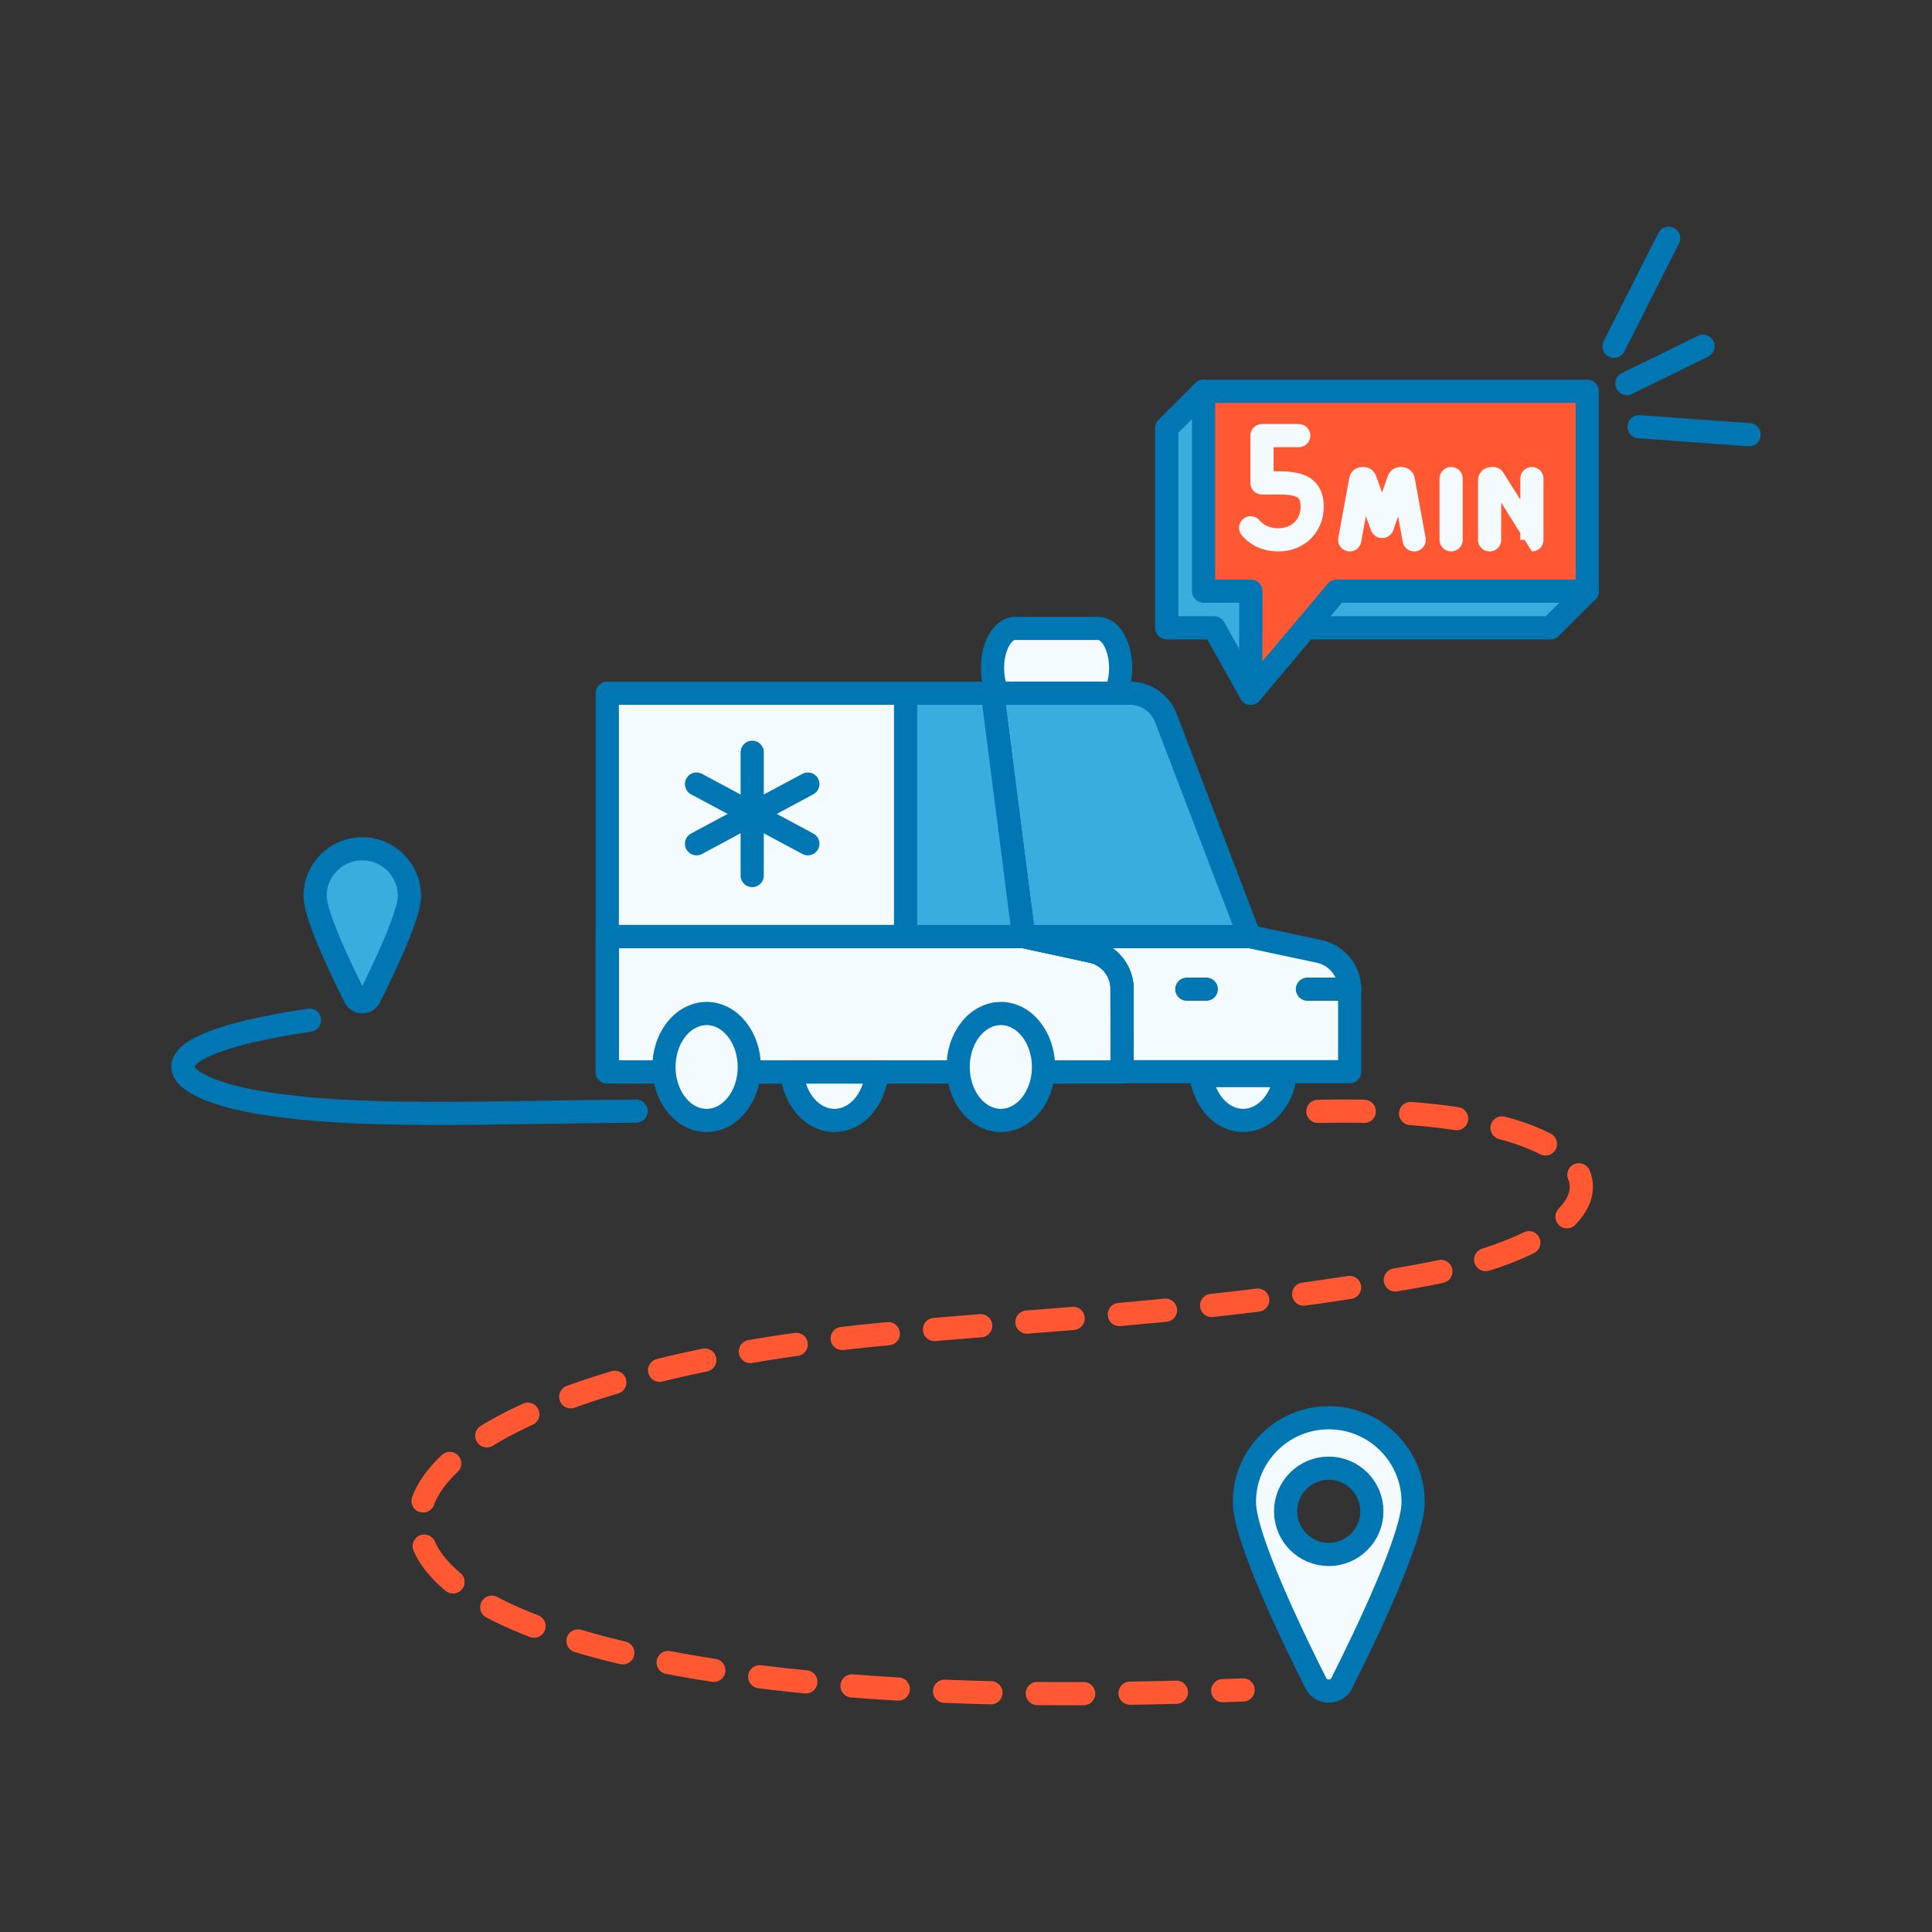
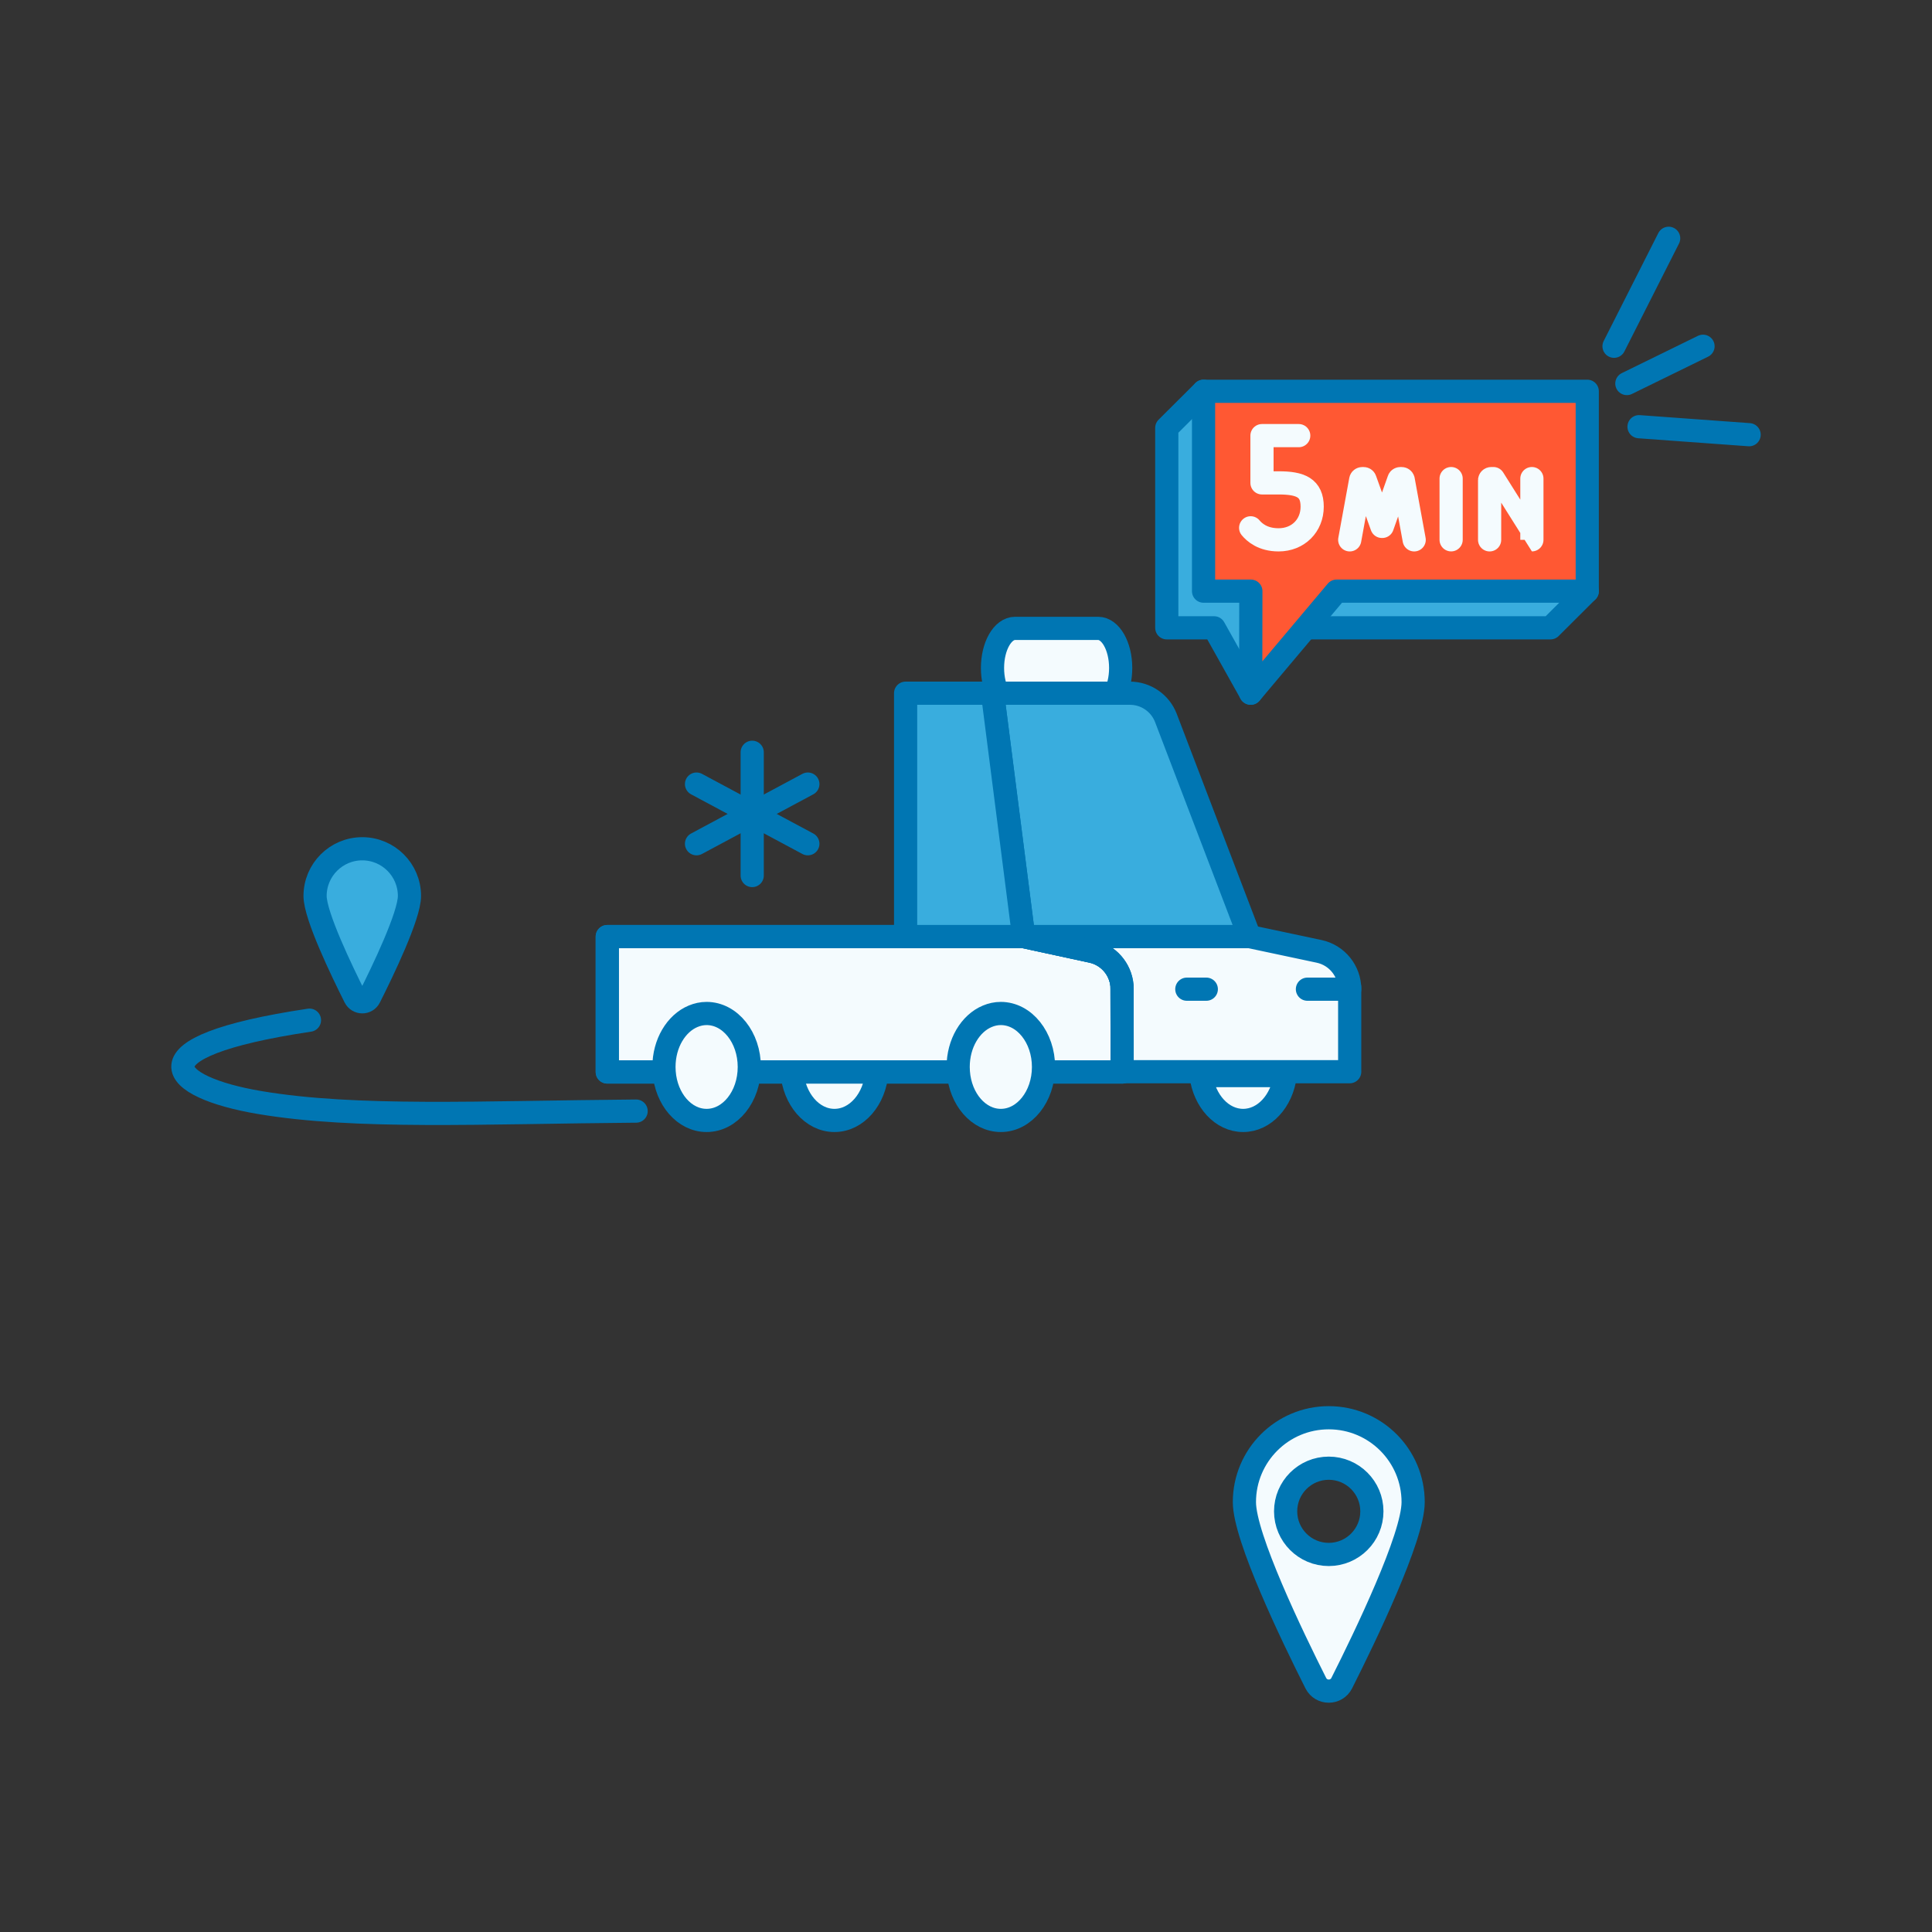
<svg xmlns="http://www.w3.org/2000/svg" id="Calque_1" version="1.1" viewBox="0 0 500 500">
  <rect x="0" y="0" width="500" height="500" fill="#333333" stroke="none" />
  <defs>
    <style>
      .st0, .st1, .st2, .st3, .st4, .st5, .st6 {
        stroke-linecap: round;
        stroke-linejoin: round;
        stroke-width: 6px;
      }

      .st0, .st1, .st3 {
        fill: none;
      }

      .st0, .st2, .st4, .st5, .st6 {
        stroke: #0076b3;
      }

      .st1 {
        stroke: #ff5833;
        stroke-dasharray: 12;
      }

      .st2 {
        fill: #ff5833;
      }

      .st3 {
        stroke: #f4fbfe;
      }

      .st4 {
        fill: #f4fbfe;
      }

      .st5 {
        fill: #39adde;
      }

      .st6 {
        fill: #39adde;
      }
    </style>
  </defs>
-   <path class="st1" d="M341.07,287.62c82.77-1.78,88.5,31.21,26.34,42.52-63.08,11.48-115.71,11.61-158.34,17.36-155.73,21.02-139.96,100.5,112.65,89.85" />
  <path class="st0" d="M164.63,287.55c-40.28.32-72.4,2-97.46-2.22-23.47-3.96-33.73-14.33,12.92-21.31" />
  <path class="st4" d="M343.88,366.91c-12.06,0-21.83,9.78-21.83,21.83,0,9.07,12.36,34.72,18.48,46.86,1.39,2.75,5.32,2.75,6.71,0,6.12-12.14,18.48-37.79,18.48-46.86,0-12.06-9.78-21.83-21.83-21.83ZM343.88,402.29c-6.16,0-11.16-5-11.16-11.16s5-11.16,11.16-11.16,11.16,5,11.16,11.16-5,11.16-11.16,11.16Z" />
  <path class="st6" d="M93.76,219.66c-6.75,0-12.22,5.47-12.22,12.22,0,5.08,6.92,19.43,10.34,26.23.78,1.54,2.98,1.54,3.75,0,3.43-6.8,10.34-21.15,10.34-26.23,0-6.75-5.47-12.22-12.22-12.22Z" />
  <g>
    <g>
      <g>
        <g>
          <path class="st4" d="M290.41,277.43h-12.91s-120.34,0-120.34,0h0s0-35.05,0-35.05h107.77s17.6,3.81,17.6,3.81c4.3.93,7.45,4.55,7.84,8.87l.04,14.22v8.15Z" />
          <path class="st4" d="M282.52,246.19h0l-17.6-3.81h58.43s18.02,3.83,18.02,3.83c4.62.98,7.93,5.06,7.93,9.79v1.9c0,.23,0,19.46,0,19.46h-58.9v-21.39c0-.31-.02-.61-.04-.91-.39-4.32-3.54-7.94-7.84-8.87Z" />
          <path class="st4" d="M349.3,255.54v.46h-10.94" />
          <line class="st4" x1="312.19" y1="256" x2="307.15" y2="256" />
        </g>
        <path class="st4" d="M262.71,162.62h21.47c3.23,0,5.85,4.59,5.85,10.25h0c0,5.66-2.62,10.25-5.85,10.25h-21.47c-3.23,0-5.85-4.59-5.85-10.25h0c0-5.66,2.62-10.25,5.85-10.25Z" />
        <rect class="st4" x="264.73" y="239.45" width="0" height="2.93" />
        <polygon class="st4" points="257.23 182.32 256.86 179.4 257.23 182.32 257.23 182.32" />
        <path class="st4" d="M226.94,277.43c-.52,7.04-5.24,12.54-10.99,12.54-5.75,0-10.47-5.51-10.99-12.54h21.98Z" />
        <path class="st4" d="M332.61,278.36c-.85,6.58-5.4,11.61-10.89,11.61-5.49,0-10.03-5.03-10.89-11.61h21.78Z" />
        <path class="st6" d="M256.86,179.4l.37,2.91,7.32,57.15h0l.37,2.91h58.43s-21.61-56.55-21.61-56.55c-1.48-3.87-5.19-6.42-9.33-6.42h-7.52s-14.8,0-14.8,0h-13.23Z" />
-         <path class="st4" d="M256.86,179.4h-99.7s0,62.97,0,62.97h107.77s-8.06-62.97-8.06-62.97Z" />
        <path class="st0" d="M290.41,277.43h-133.25s0,0,0,0v-35.04h107.77s17.6,3.81,17.6,3.81c4.3.93,7.45,4.55,7.84,8.87l.04,14.22v8.15Z" />
      </g>
      <path class="st4" d="M247.97,276.13c0,.44.02.87.05,1.3.52,7.04,5.24,12.54,10.99,12.54,6.1,0,11.05-6.19,11.05-13.84,0-7.64-4.95-13.84-11.05-13.84-1.22,0-2.39.26-3.49.72-4.39,1.83-7.55,7.01-7.55,13.12Z" />
      <path class="st4" d="M171.83,276.13c0,.44.02.87.05,1.3.52,7.04,5.24,12.54,10.99,12.54,6.1,0,11.05-6.19,11.05-13.84,0-7.64-4.95-13.84-11.05-13.84-1.22,0-2.39.26-3.49.72-4.39,1.83-7.55,7.01-7.55,13.12Z" />
    </g>
    <g>
      <line class="st0" x1="194.67" y1="194.69" x2="194.67" y2="226.59" />
      <line class="st0" x1="180.26" y1="202.92" x2="209.07" y2="218.36" />
      <line class="st0" x1="180.26" y1="218.36" x2="209.07" y2="202.92" />
    </g>
    <polygon class="st6" points="234.37 179.4 234.37 242.38 264.92 242.38 256.86 179.4 234.37 179.4" />
  </g>
  <g>
    <polygon class="st5" points="410.78 152.99 311.48 101.26 301.96 110.74 301.96 162.48 314.2 162.48 323.68 179.4 323.68 179.4 336.39 162.48 401.26 162.48 410.78 152.99" />
    <polygon class="st2" points="410.78 101.26 311.48 101.26 311.48 152.99 323.72 152.99 323.68 179.4 345.91 152.99 410.78 152.99 410.78 101.26" />
    <g>
      <path class="st3" d="M336.11,112.74h-9.51v12.23h4.34c5.66,0,8.65,1.26,8.65,6.16s-3.63,8.58-8.69,8.58c-4.16,0-6.29-1.99-7.23-3.11" />
      <path class="st3" d="M349.31,139.71l2.84-15.53c.04-.18.22-.31.4-.31h.35c.15,0,.33.11.37.24l4.36,12.12h.11l4.29-12.12c.04-.13.22-.24.37-.24h.35c.18,0,.35.13.4.31l2.84,15.53" />
      <path class="st3" d="M375.55,123.86v15.84" />
      <path class="st3" d="M385.51,139.71v-15.45c0-.22.2-.4.42-.4h.55s9.95,15.84,9.97,15.84v-15.84" />
    </g>
  </g>
  <line class="st0" x1="424.18" y1="110.43" x2="452.67" y2="112.5" />
  <line class="st0" x1="417.71" y1="89.61" x2="431.85" y2="61.67" />
  <line class="st0" x1="421.03" y1="99.26" x2="440.74" y2="89.61" />
</svg>